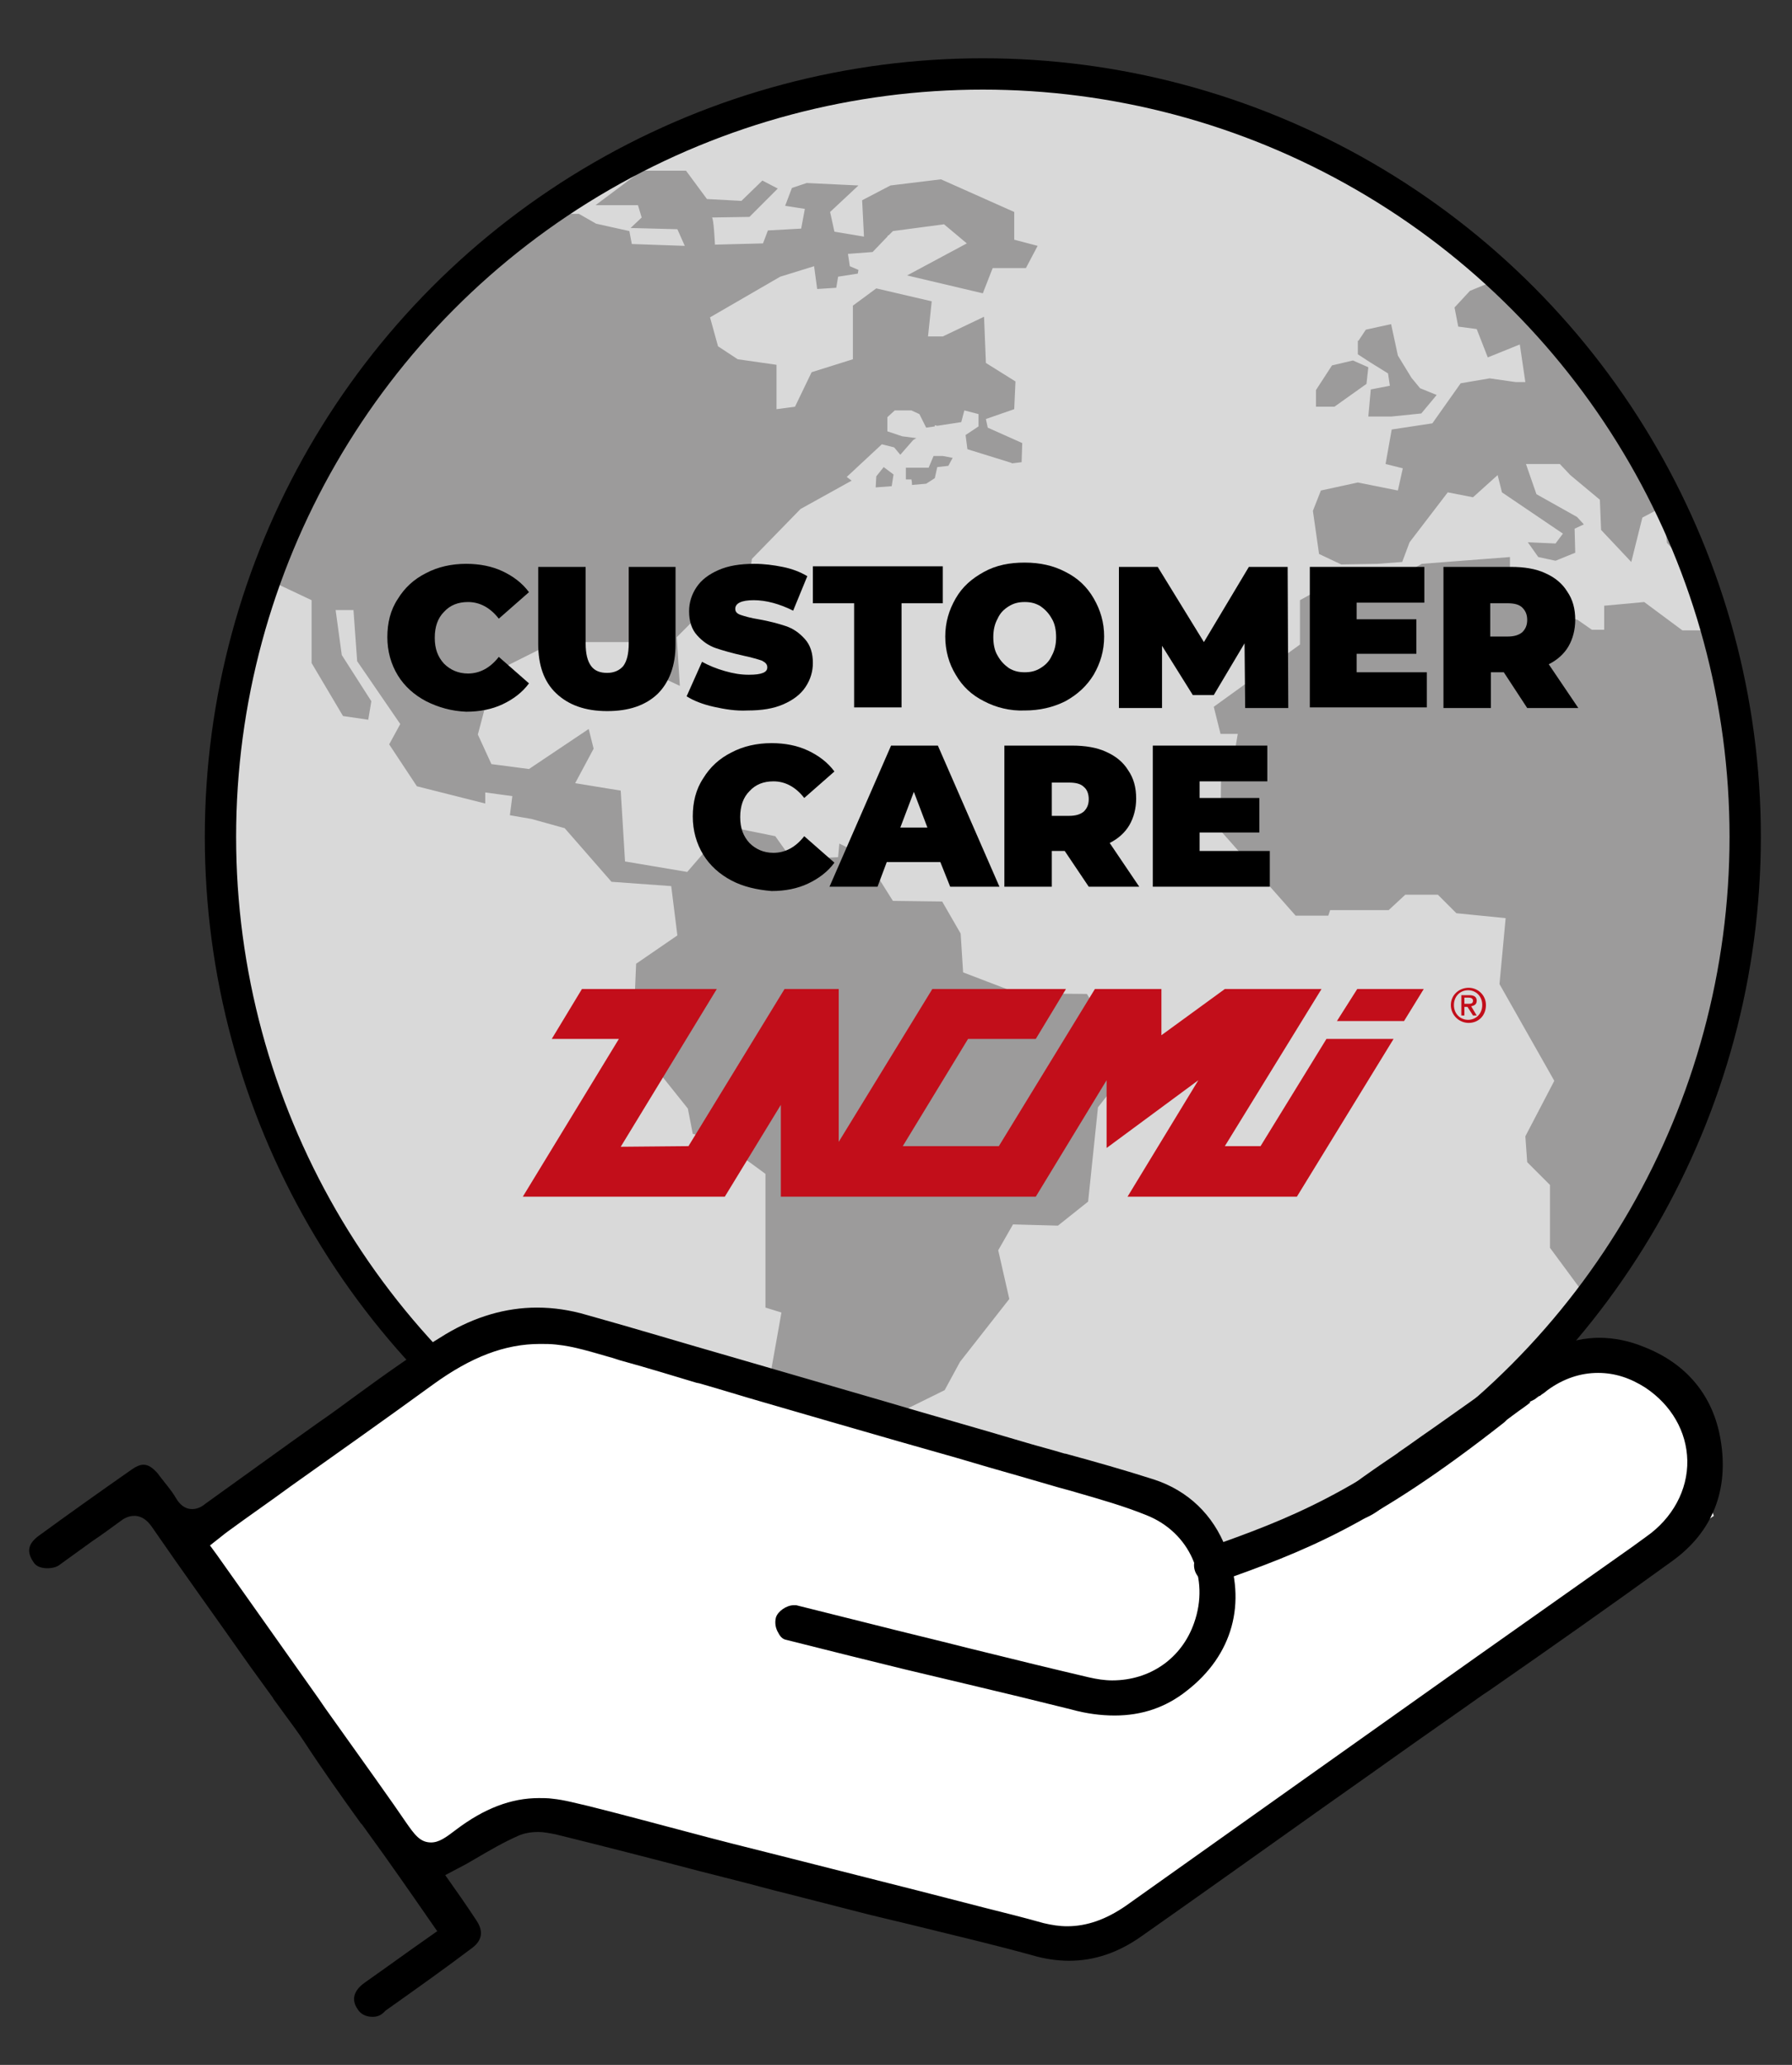
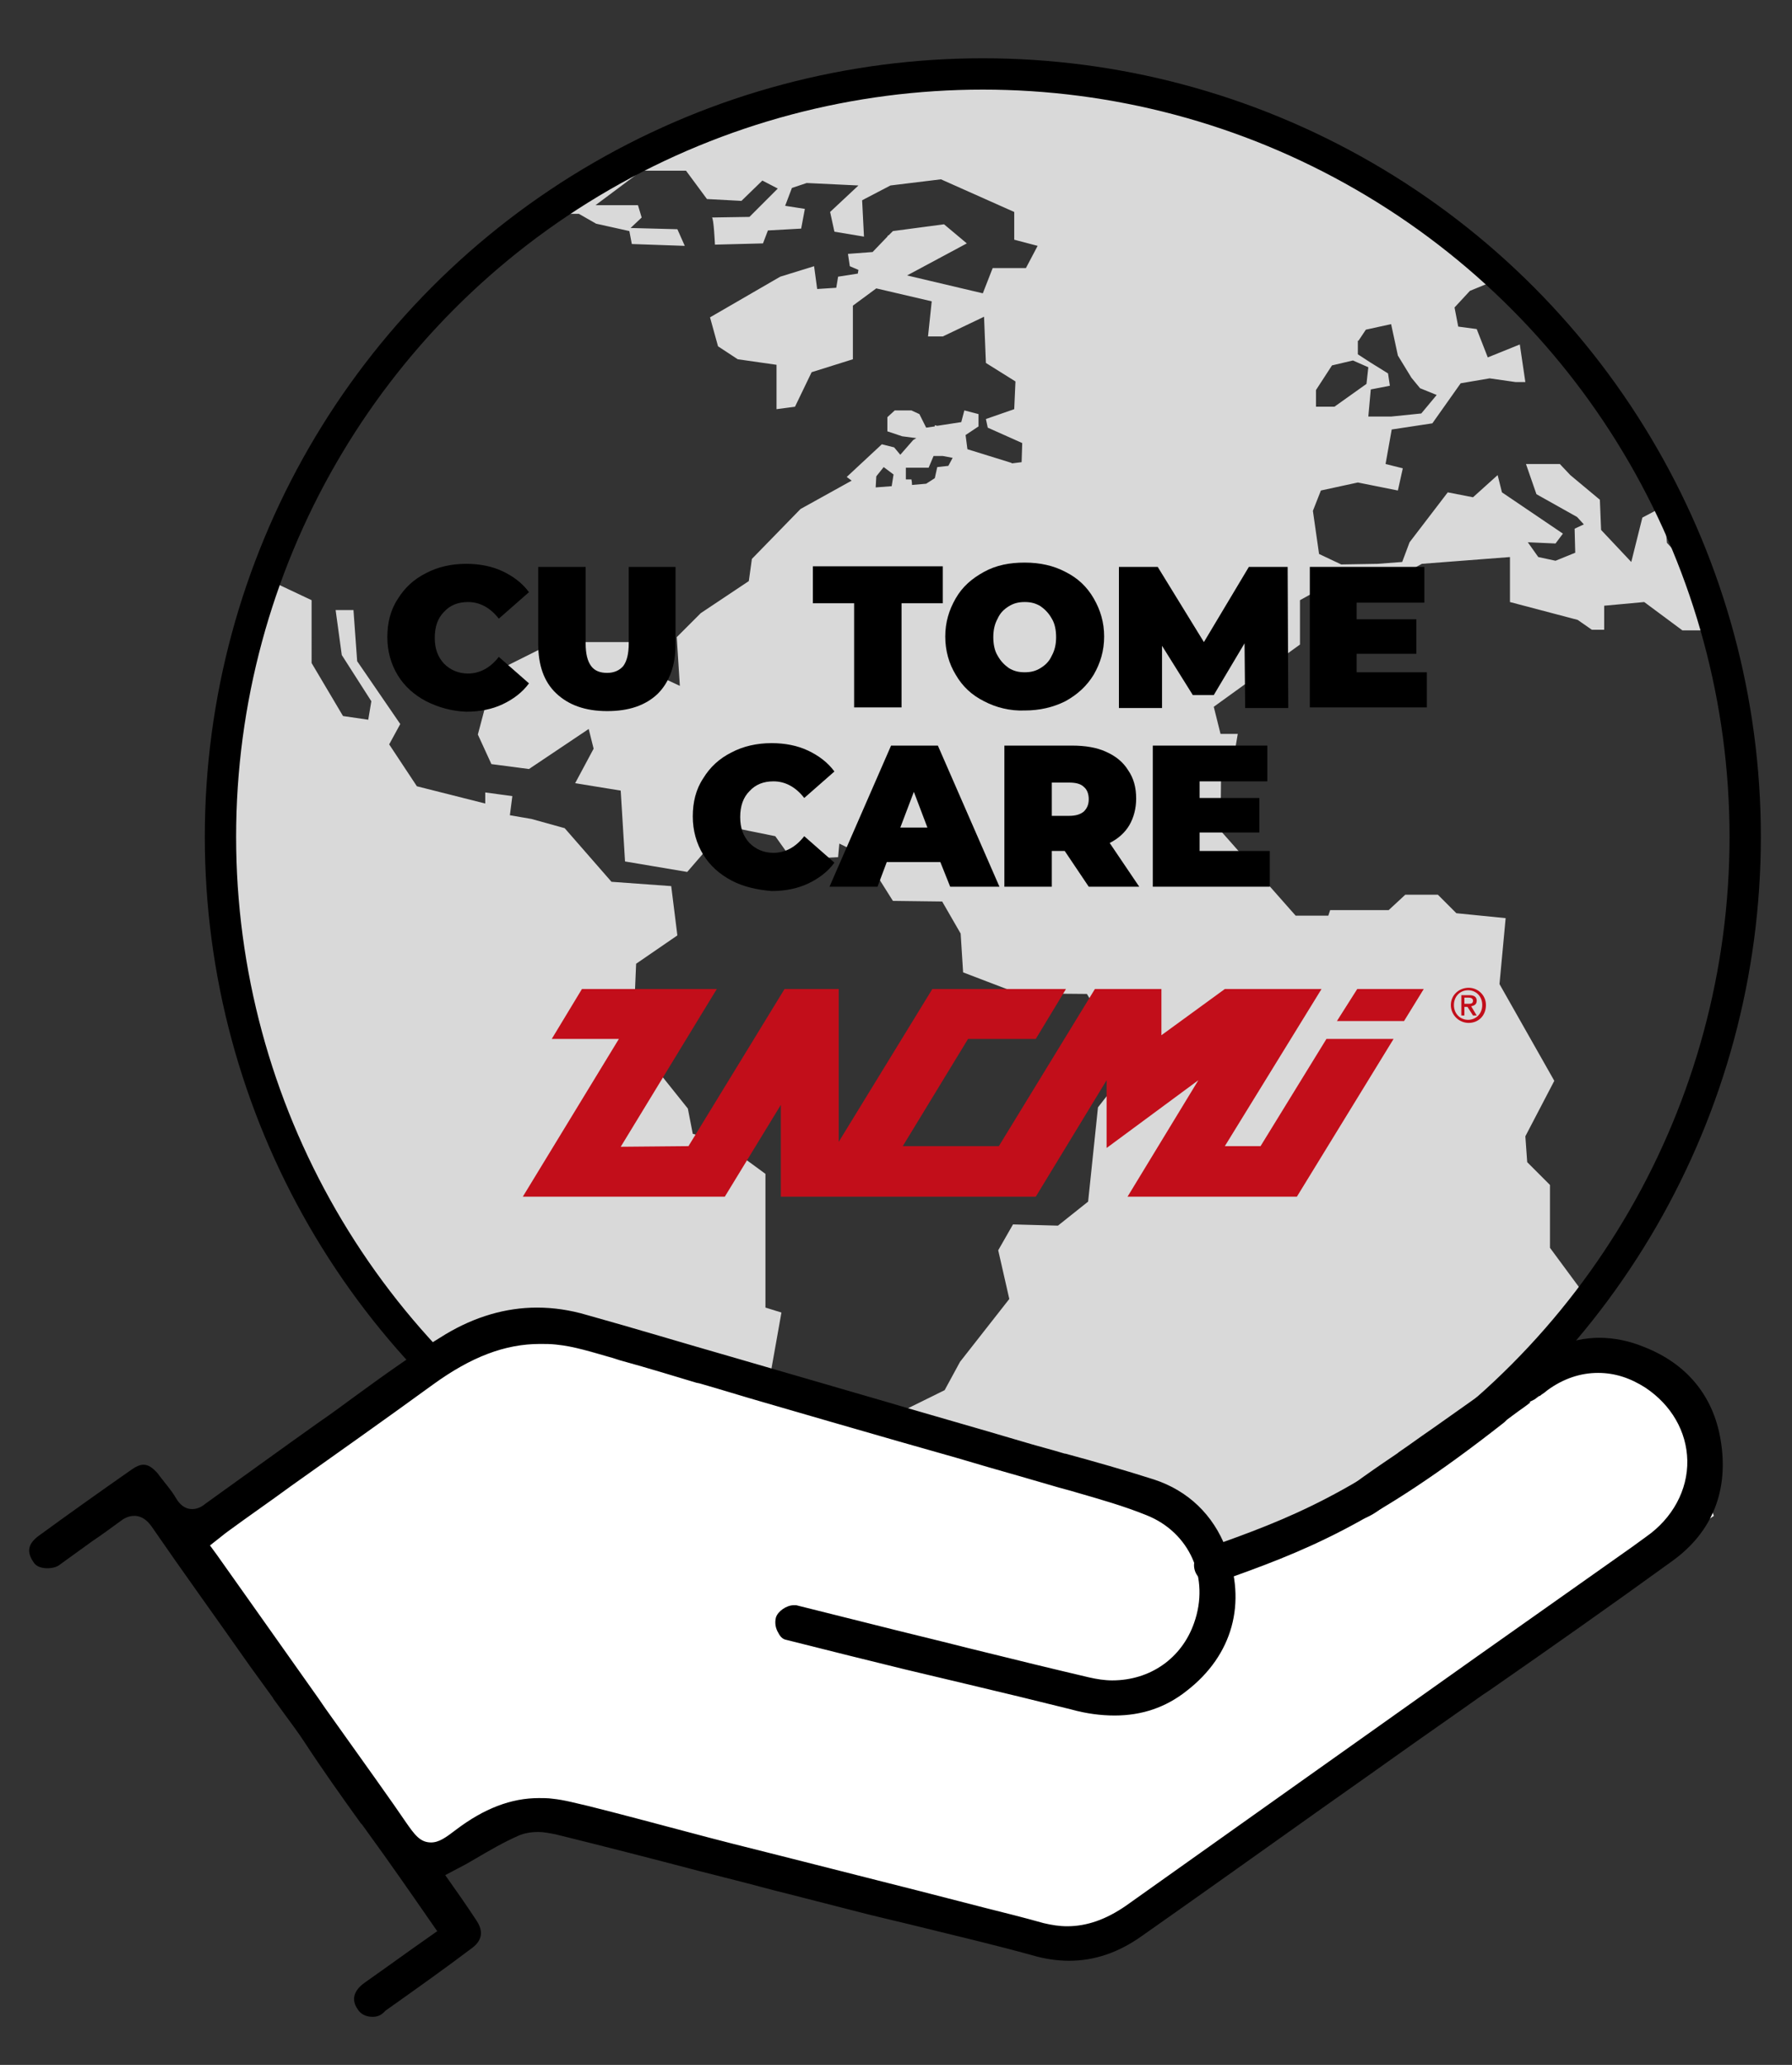
<svg xmlns="http://www.w3.org/2000/svg" version="1.1" id="Livello_2" x="0px" y="0px" viewBox="0 0 291 335.1" style="enable-background:new 0 0 291 335.1;" xml:space="preserve">
  <rect x="0" y="0" width="291" height="335.1" fill="#333333" stroke="none" />
  <style type="text/css">
	.st0{fill-rule:evenodd;clip-rule:evenodd;fill:#9C9B9B;}
	.st1{fill-rule:evenodd;clip-rule:evenodd;fill:#D9D9D9;}
	.st2{fill-rule:evenodd;clip-rule:evenodd;fill:#C20E1A;}
	.st3{fill-rule:evenodd;clip-rule:evenodd;fill:none;stroke:#000000;stroke-width:5.085;stroke-miterlimit:10;}
	.st4{fill:#FFFFFF;}
	
		.st5{fill-rule:evenodd;clip-rule:evenodd;fill:none;stroke:#000000;stroke-width:5.811;stroke-linecap:round;stroke-linejoin:round;stroke-miterlimit:10;}
</style>
-   <path class="st0" d="M159.6,261.2c68.4,0,123.8-55.4,123.8-123.8C283.5,69,228,13.5,159.6,13.5C91.3,13.5,35.8,69,35.8,137.4  C35.8,205.8,91.3,261.2,159.6,261.2L159.6,261.2z" />
  <path class="st1" d="M256.2,100.6l2.3,1.6h2v-3.9l6.5-0.6l6.2,4.6h5.2c-1-3.6-2.3-7.2-3.7-10.6H274l-3.3-3.6l-0.6-5.9l-3.4,1.8  l-1.8,7.2l-4.9-5.2l-0.2-4.9l-4.8-4l-1.7-1.8h-5.5l1.7,4.9l6.6,3.7l1.1,1.2l-1.5,0.7l0.1,3.9l-3.2,1.3l-2.8-0.6l-1.7-2.4l4.5,0.2  l1.2-1.6l-9.9-6.7l-0.7-2.8l-4,3.6l-4.1-0.8l-6.2,8.1l-1.2,3.2l-4,0.3l-5.9,0.1l-3.6-1.7l-1-7l1.3-3.3l6-1.3l6.5,1.3l0.8-3.6  l-2.8-0.7l1-5.6l6.6-1l4.6-6.5l4.7-0.8l4.2,0.6h1.6l-0.9-6.1l-5.2,2.1l-1.8-4.6l-3-0.4l-0.6-3.1l2.5-2.7l3.9-1.6  c-21.9-19.8-51-32-83-32c-25.6,0-49.4,7.8-69.1,21.1H94l2.8,1.6l5.4,1.2l0.4,2.1l8.6,0.3l-1.2-2.7l-7.6-0.2l1.8-1.7l-0.6-2h-6.9  l7.5-5.6h7.2l3.4,4.6l5.6,0.3l3.4-3.3l2.5,1.3l-4.6,4.6c0,0-6.5,0.1-6.1,0.1c0.3,0,0.5,4.4,0.5,4.4l7.8-0.2l0.8-2.1l5.4-0.3l0.6-3.2  l-3.2-0.5l1.1-2.9l2.4-0.8l8.4,0.4l-4.6,4.3l0.7,3.2l4.8,0.8l-0.3-5.9l4.6-2.4l8.2-1l11.9,5.3v4.5l3.8,1l-1.9,3.6h-5.4l-1.6,4.1  l-12.3-2.9l9.7-5.2l-3.7-3.1l-8.3,1.1l-0.7,0.7h-0.1l-0.1,0.2l-2.4,2.5l-4,0.3l0.3,2l1.4,0.6l-0.1,0.6l-3.2,0.5l-0.3,1.8l-3.1,0.2  l-0.5-3.7l-5.5,1.7l-11.4,6.6l1.3,4.7l3.2,2.1l6.3,0.9v7.2l3-0.4l2.7-5.6l6.7-2.1v-8.7l3.8-2.8l9,2.1l-0.6,5.7h2.4l6.7-3.2l0.3,7.5  l4.8,3l-0.2,4.5l-4.6,1.6l0.3,1.4l5.6,2.5l-0.1,3.1l-1.6,0.2c0-0.1-0.1-0.1-0.1-0.1l-7.1-2.2l-0.3-2.3l2.1-1.4v-2l-2.3-0.6l-0.5,1.9  l-3.9,0.6l-0.4-0.1v0.2l-1.4,0.2l-1.1-2.2l-1.3-0.6h-2.7l-1.2,1.1v2.3l2.4,0.8l2.3,0.3l-0.5,0.3l-2.1,2.4l-1-1.2l-2-0.5l-5.7,5.3  l0.8,0.6l-8.3,4.6l-7.9,8.1l-0.5,3.6l-7.8,5.2l-3.9,3.9l0.5,7.9l-5.4-2.5l0-4.6h-15l-7.8,3.9l-3.3,6.2l-1.3,4.9l2.2,4.8l6.1,0.8  l9.7-6.5l0.8,3.2l-3,5.6l7.4,1.2l0.7,11.5l10.1,1.7l6.4-7.4l7.9,1.6l2.7,3.8l7.5-0.4l0.2-2.2l4.1,2l4.6,7.3l8,0.1l3,5.2l0.4,6.3  l8.9,3.4l11.2,0.1l3.3,5.4l4.9,1.6l-1,4.5l-5.4,6.9l-1.6,15.3l-4.9,3.9l-7.3-0.2l-2.4,4.2l1.8,7.9l-8,10.2l-2.5,4.6l-7.5,3.7l-5,0.7  l-0.2,2.1l3.5,1l-0.4,2.3l-3.1,3l1.9,2.4l3.8,0.1l-0.2,2.9l-1,2.9l-0.3,2.3l5.5,4.6l-0.7,2.4l-7.5-0.1l-7.5-6.6l-5.9-10.3l0.8-10  l-4.5-5.9l1.8-10.1l-2.6-0.8v-21.7c0,0-7.4-5.5-7.9-5.5c-0.4,0-3.9-1-3.9-1l-0.8-4.1l-9.6-12l0.9-4.4l0.3-7.1l6.7-4.6l-1-8l-9.7-0.7  l-7.6-8.7l-5.4-1.5l-3.5-0.6l0.4-3.1l-4.4-0.6v1.8l-11.1-2.8l-4.5-6.8l1.8-3.3l-7-10.2L57.4,99h-2.9l1,7.3l4.8,7.5l-0.5,3l-4.1-0.6  l-5.1-8.6V97.4l-5.3-2.5v-5.2c-6.1,14.7-9.5,30.8-9.5,47.7c0,68.4,55.5,123.8,123.8,123.8c39.3,0,74.2-18.2,96.9-46.8V209l-4.8-6.5  v-10.2l-3.7-3.7l-0.3-4.2l4.7-9l-8.9-15.7l1-10.7l-8-0.8l-3-3h-5.3l-2.7,2.5h-9.5l-0.3,0.9h-5.3l-12.2-13.8l0.1-10.8l2-0.8l0.7-4.1  h-2.8l-1.1-4.4l14-10.1v-7.2l6.9-3.8l2.8,0.3h5.7l4.4-2.4l14.3-1.1v7.3L256.2,100.6z M220.6,55.3l1.2-1.8l4.1-0.9l1.1,5.1l2.2,3.6  l1.4,1.7l2.7,1.1l-2.5,3l-4.9,0.5h-3.7l0.4-4.4l3.1-0.6l-0.3-2l-2.9-1.8l-2-1.3V55.3z M213.7,63.3l2.6-4l3.4-0.8l2.5,1.1l-0.3,2.7  l-5.2,3.7h-3V63.3z M144.8,78.9l-2.6,0.2l0.1-1.8l1.2-1.5l1.6,1.2L144.8,78.9z M154,75.6l-1.8,0.2l-0.4,1.8l-1.4,0.9l-2.3,0.2  c0-0.5-0.1-0.9-0.1-0.9h-0.9v-1.9h3.7l0.8-1.9h1.5l1.6,0.3L154,75.6z" />
  <g>
    <path d="M69.2,113.8c-1.9-1-3.5-2.4-4.6-4.2c-1.1-1.8-1.7-3.9-1.7-6.2s0.5-4.4,1.7-6.2c1.1-1.8,2.6-3.2,4.6-4.2   c1.9-1,4.1-1.5,6.5-1.5c2.2,0,4.2,0.4,5.9,1.2c1.7,0.8,3.2,1.9,4.3,3.4l-4.9,4.3c-1.4-1.8-3.1-2.7-5-2.7c-1.6,0-2.9,0.5-3.9,1.6   c-1,1-1.5,2.4-1.5,4.2s0.5,3.1,1.5,4.2c1,1,2.3,1.6,3.9,1.6c1.9,0,3.6-0.9,5-2.7l4.9,4.3c-1.1,1.5-2.6,2.6-4.3,3.4   c-1.7,0.8-3.7,1.2-5.9,1.2C73.3,115.4,71.2,114.8,69.2,113.8z" />
    <path d="M90.3,112.5c-2-1.9-2.9-4.6-2.9-8V92h7.7v12.4c0,1.7,0.3,2.9,0.9,3.7c0.6,0.8,1.5,1.1,2.6,1.1c1.1,0,2-0.4,2.6-1.1   c0.6-0.8,0.9-2,0.9-3.7V92h7.6v12.6c0,3.4-1,6.1-2.9,8c-2,1.9-4.7,2.8-8.2,2.8C95,115.4,92.3,114.4,90.3,112.5z" />
-     <path d="M115.9,114.7c-1.8-0.4-3.3-1-4.4-1.7l2.5-5.6c1.1,0.6,2.3,1.1,3.7,1.5c1.4,0.4,2.6,0.6,3.9,0.6c1.1,0,1.8-0.1,2.3-0.3   c0.5-0.2,0.7-0.5,0.7-0.9c0-0.5-0.3-0.8-0.9-1.1c-0.6-0.2-1.6-0.5-3-0.8c-1.8-0.4-3.2-0.8-4.4-1.2s-2.2-1.1-3.1-2.1   c-0.9-1-1.3-2.3-1.3-3.9c0-1.4,0.4-2.7,1.2-3.9c0.8-1.2,2-2.1,3.6-2.8c1.6-0.7,3.5-1,5.8-1c1.6,0,3.1,0.2,4.6,0.5   c1.5,0.3,2.8,0.8,4,1.5l-2.3,5.6c-2.2-1.1-4.4-1.7-6.4-1.7c-2,0-3,0.5-3,1.4c0,0.5,0.3,0.8,0.9,1c0.6,0.2,1.6,0.5,2.9,0.7   c1.7,0.3,3.2,0.7,4.4,1.1s2.2,1.1,3.1,2.1c0.9,1,1.3,2.3,1.3,3.9c0,1.4-0.4,2.7-1.2,3.9c-0.8,1.2-2,2.1-3.6,2.8s-3.5,1-5.8,1   C119.5,115.4,117.7,115.1,115.9,114.7z" />
    <path d="M138.7,97.9H132v-6h21.1v6h-6.7v16.9h-7.7V97.9z" />
    <path d="M159.8,113.8c-2-1-3.5-2.4-4.6-4.3c-1.1-1.8-1.7-3.9-1.7-6.2s0.6-4.3,1.7-6.2s2.6-3.2,4.6-4.3s4.2-1.5,6.6-1.5   c2.5,0,4.7,0.5,6.6,1.5c2,1,3.5,2.4,4.6,4.3s1.7,3.9,1.7,6.2s-0.6,4.3-1.7,6.2c-1.1,1.8-2.6,3.2-4.6,4.3c-2,1-4.2,1.5-6.6,1.5   C164,115.4,161.7,114.8,159.8,113.8z M169,108.4c0.8-0.5,1.4-1.1,1.8-2c0.5-0.9,0.7-1.9,0.7-3s-0.2-2.2-0.7-3   c-0.5-0.9-1.1-1.5-1.8-2c-0.8-0.5-1.6-0.7-2.6-0.7c-1,0-1.8,0.2-2.6,0.7c-0.8,0.5-1.4,1.1-1.8,2c-0.5,0.9-0.7,1.9-0.7,3   s0.2,2.2,0.7,3c0.5,0.9,1.1,1.5,1.8,2c0.8,0.5,1.6,0.7,2.6,0.7C167.4,109.1,168.2,108.9,169,108.4z" />
    <path d="M202.2,114.8l-0.1-10.4l-5,8.4h-3.4l-5-8v10.1h-7V92h6.3l7.5,12.2l7.3-12.2h6.3l0.1,22.9H202.2z" />
    <path d="M231.7,109v5.8h-19V92h18.6v5.8h-11v2.7h9.7v5.6h-9.7v3H231.7z" />
-     <path d="M244.2,109.1h-2.1v5.8h-7.7V92h11c2.1,0,4,0.3,5.5,1c1.6,0.7,2.8,1.7,3.6,3c0.9,1.3,1.3,2.8,1.3,4.6c0,1.6-0.4,3.1-1.1,4.3   c-0.7,1.2-1.8,2.2-3.2,2.9l4.8,7.1H248L244.2,109.1z M247.2,98.6c-0.5-0.5-1.3-0.7-2.4-0.7h-2.8v5.4h2.8c1,0,1.8-0.2,2.4-0.7   c0.5-0.5,0.8-1.1,0.8-2C248,99.7,247.7,99.1,247.2,98.6z" />
    <path d="M118.8,142.9c-1.9-1-3.5-2.4-4.6-4.2c-1.1-1.8-1.7-3.9-1.7-6.2s0.5-4.4,1.7-6.2c1.1-1.8,2.6-3.2,4.6-4.2   c1.9-1,4.1-1.5,6.5-1.5c2.2,0,4.2,0.4,5.9,1.2c1.7,0.8,3.2,1.9,4.3,3.4l-4.9,4.3c-1.4-1.8-3.1-2.7-5-2.7c-1.6,0-2.9,0.5-3.9,1.6   c-1,1-1.5,2.4-1.5,4.2s0.5,3.1,1.5,4.2c1,1,2.3,1.6,3.9,1.6c1.9,0,3.6-0.9,5-2.7l4.9,4.3c-1.1,1.5-2.6,2.6-4.3,3.4   c-1.7,0.8-3.7,1.2-5.9,1.2C122.9,144.4,120.7,143.9,118.8,142.9z" />
    <path d="M152.7,139.9H144l-1.5,4h-7.8l10-22.9h7.6l10,22.9h-8L152.7,139.9z M150.6,134.3l-2.2-5.8l-2.2,5.8H150.6z" />
    <path d="M172.9,138.1h-2.1v5.8h-7.7V121h11c2.1,0,4,0.3,5.5,1c1.6,0.7,2.8,1.7,3.6,3c0.9,1.3,1.3,2.8,1.3,4.6   c0,1.6-0.4,3.1-1.1,4.3c-0.7,1.2-1.8,2.2-3.2,2.9l4.8,7.1h-8.2L172.9,138.1z M176,127.7c-0.5-0.5-1.3-0.7-2.4-0.7h-2.8v5.4h2.8   c1,0,1.8-0.2,2.4-0.7c0.5-0.5,0.8-1.1,0.8-2C176.8,128.8,176.5,128.1,176,127.7z" />
    <path d="M206.2,138.1v5.8h-19V121h18.6v5.8h-11v2.7h9.7v5.6h-9.7v3H206.2z" />
  </g>
  <g>
    <polygon class="st2" points="188.6,168 188.6,160.5 177.8,160.5 162.2,186 146.6,186 157.2,168.6 168.2,168.6 173.1,160.5    151.4,160.5 136.2,185.3 136.2,160.5 127.4,160.5 111.8,186 100.8,186.1 116.4,160.5 94.5,160.5 89.6,168.6 100.5,168.6    84.9,194.2 117.7,194.2 126.8,179.3 126.8,194.2 168.2,194.2 179.7,175.3 179.7,186.3 194.6,175.3 183.1,194.2 210.6,194.2    226.3,168.6 215.4,168.6 204.7,186 198.9,186 214.6,160.5 198.9,160.5  " />
    <polygon class="st2" points="220.4,160.5 217.1,165.7 228,165.7 231.2,160.5  " />
    <path class="st2" d="M235.6,163.1c0,1.6,1.3,2.9,2.9,2.9c1.6,0,2.8-1.2,2.8-2.9c0-1.6-1.3-2.8-2.8-2.8   C236.9,160.3,235.6,161.5,235.6,163.1z M236.1,163.1c0-1.4,1-2.4,2.3-2.4c1.3,0,2.3,1,2.3,2.4c0,1.4-1,2.4-2.3,2.4   C237.1,165.5,236.1,164.5,236.1,163.1z M237.3,164.8h0.5v-1.4h0.5l0.9,1.4h0.6l-0.9-1.5c0.5-0.1,0.9-0.3,0.9-0.9   c0-0.6-0.4-0.9-1.2-0.9h-1.3V164.8z M237.8,161.9h0.7c0.3,0,0.7,0.1,0.7,0.5c0,0.5-0.4,0.5-0.9,0.5h-0.5V161.9z" />
  </g>
  <circle class="st3" cx="159.6" cy="135.8" r="123.8" />
  <path class="st4" d="M28,248.5L83.3,216l106.8,29l6.3,4.3c0,0-5.3,5.5,4.1,2.6c24.8-7.7,55.9-33.2,55.9-33.2l14,4.8l7.9,22.5  L176,315.8l-91.1-22l-17.8,10.8L28,248.5z" />
  <path d="M60.5,327.3c-1,0-1.9-0.4-2.4-1.2c-1.4-2-0.1-3.5,1.2-4.4c2.4-1.7,4.8-3.4,7.3-5.2l4.4-3.1l-3.4-4.9c-1.8-2.6-3.5-5-5.2-7.4  c-1.2-1.7-2.4-3.3-3.6-5l-0.2-0.2c-3.1-4.3-6.3-8.8-9.3-13.4c-0.5-0.8-2.4-3.4-4.9-6.8l-0.1-0.2c-1.5-2.1-3-4.1-3.7-5.1  c-5.9-8.4-10.9-15.3-16-22.7c-0.3-0.4-1.2-1.7-2.8-1.7c-1,0-1.8,0.5-2.3,0.9c-1.5,1.1-3,2.2-4.5,3.2c-1.8,1.3-3.6,2.6-5.4,3.9  c-0.4,0.3-1.1,0.5-1.9,0.5c-1,0-1.8-0.3-2.2-0.9c-1.2-1.7-1-3,0.7-4.3c4.8-3.5,10-7.2,15.3-10.9c0.6-0.4,1.2-0.7,1.8-0.7  c0.8,0,1.5,0.5,2.3,1.4l0.3,0.4c0.9,1.2,1.9,2.3,2.6,3.5c0.3,0.5,1.1,1.9,2.7,1.9c0.9,0,1.6-0.4,2.2-0.9c6-4.3,12.2-8.8,18.4-13.2  c1.9-1.3,3.8-2.7,5.7-4.1c4.8-3.5,9.8-7.1,14.9-10.2c4.7-2.8,9.7-4.3,14.8-4.3c2.7,0,5.4,0.4,8.1,1.2c7.9,2.2,15.8,4.6,23.5,6.8  l24.8,7.2c7.4,2.2,14.9,4.3,22.3,6.5c2.3,0.7,4.7,1.3,7,2l0.1,0c4.8,1.3,9.7,2.7,14.4,4.2c5.5,1.8,9.6,5.7,11.7,11.2  c3.4,8.8,1.1,17.3-6.4,23.1c-3.4,2.7-7.3,4-11.7,4c-2.2,0-4.6-0.3-7.1-1c-5.6-1.4-11.4-2.8-16.9-4.1c-3.4-0.8-6.7-1.6-10.1-2.4  c-5.3-1.3-12.2-3-19.3-4.8c-0.5-0.1-0.9-0.5-1.2-1.1c-0.5-0.8-0.6-1.7-0.4-2.5c0.3-1,1.7-2,2.9-2c0.1,0,0.3,0,0.4,0l12.4,3.1  c5.1,1.3,10.2,2.5,15.3,3.8c3.7,0.9,7.3,1.8,11,2.7c2.9,0.7,5.8,1.4,8.8,2.1c1.3,0.3,2.6,0.5,3.8,0.5c6.2,0,11.3-3.6,13.3-9.3  c2.6-7.3-0.7-14.7-7.7-17.5c-3.7-1.5-7.6-2.6-11.4-3.7c-1.3-0.4-2.6-0.7-3.9-1.1c-3.4-1-6.9-2-10.4-3l-5.1-1.5l-9.5-2.7  c-7.3-2.1-14.6-4.2-21.8-6.3c-3.5-1-7-2.1-10.5-3.1l-0.5-0.1c-4-1.2-7.9-2.4-11.9-3.5c-0.8-0.2-1.5-0.5-2.3-0.7  c-2.8-0.8-5.6-1.7-8.6-2c-0.9-0.1-1.7-0.1-2.6-0.1c-5.7,0-11.2,2.1-17.4,6.6c-7.7,5.6-15.5,11.1-23.1,16.5  c-3.4,2.5-6.9,4.9-10.3,7.4c-0.3,0.2-0.5,0.4-0.9,0.7l-1.9,1.5l1.1,1.5c3,4.2,9.9,14,16.5,23.3l1.1,1.6c6,8.4,11.5,16.1,13.1,18.5  c1.4,2,2.3,3.3,4.1,3.3c1.3,0,2.4-0.8,4.1-2.1c4.5-3.4,8.9-5.1,13.4-5.1c0.7,0,1.5,0,2.2,0.1c2,0.2,4.1,0.8,5.9,1.2  c5.2,1.3,10.4,2.7,15.7,4.1c5.2,1.4,10.4,2.7,15.6,4c7.5,1.9,15,3.8,22.5,5.7l10.5,2.7c3.2,0.8,6.4,1.6,9.6,2.5  c1.3,0.3,2.5,0.5,3.8,0.5c3.2,0,6.3-1.1,9.5-3.3c18.7-13.3,36.8-26.1,56.8-40.3c8.5-6,17-12,25.5-18l2.2-1.6c4.3-3,6.8-7.6,6.7-12.4  c-0.1-4.7-2.6-9-6.8-11.8c-2.5-1.6-5-2.4-7.7-2.4c-2.8,0-5.6,0.9-8.2,2.8l-0.5,0.4c-0.3,0.2-0.6,0.4-0.8,0.6l0-0.1  c0,0-0.8,0.6-0.8,0.6l-0.8,0.4l0.1,0.1c-0.6,0.5-1.9,1.4-1.9,1.4c-1.9,1.4-3.9,2.9-5.9,4.3c-3.7,2.6-6.3,4.4-9,6.3l-0.6,0.4  c-2.2,1.5-4.5,3.1-7.5,5.3c-1,0.7-2.4,1.4-3.6,1.4c-0.3,0-0.6-0.1-0.9-0.2c-0.8-0.4-1.8-2.1-1.9-2.8c0-0.2,0.2-1.2,3.6-3.6l0.4-0.3  c3.1-2.2,4.2-2.9,5.8-4l0.1-0.1c0.9-0.6,2-1.4,3.7-2.6c0.2-0.1,11.2-7.9,11.2-7.9c4.8-3.2,8.1-5.3,11-6.7c2.1-0.9,4.4-1.4,6.7-1.4  c2.4,0,4.9,0.5,7.3,1.5c6.9,2.7,11.2,7.9,12.4,15c1.4,8.2-1.3,15-7.8,19.7c-9.8,7.1-19.9,14.2-29.7,21l-1.2,0.8  c-4.5,3.2-9,6.3-13.5,9.5c-5.6,4-11.2,7.9-16.8,11.9c-8.3,5.9-16.6,11.8-25,17.7c-3.8,2.7-7.7,4-11.8,4c-1.9,0-4-0.3-6-0.9  c-5.8-1.6-11.7-3-17.4-4.4c-3.2-0.8-6.3-1.5-9.5-2.3c-4.3-1.1-8.6-2.2-12.9-3.3c-2.9-0.7-5.7-1.5-8.5-2.2l-5.9-1.5  c-7.6-2-15.4-4-23.1-5.9c-1-0.2-2-0.4-2.9-0.4c-1.2,0-2.3,0.2-3.2,0.6c-2.5,1.1-4.7,2.4-7.1,3.8c-1,0.6-1.9,1.1-2.9,1.6l-1.9,1  l2.6,3.7c0.9,1.3,1.7,2.5,2.5,3.7c0.8,1.2,1.3,2.9-0.7,4.4c-4.5,3.4-9.3,6.8-14.1,10.2C61.9,327.1,61.2,327.3,60.5,327.3z" />
  <path class="st5" d="M242.4,228.6c-21,16.5-31.8,20.5-45.6,25.4" />
</svg>